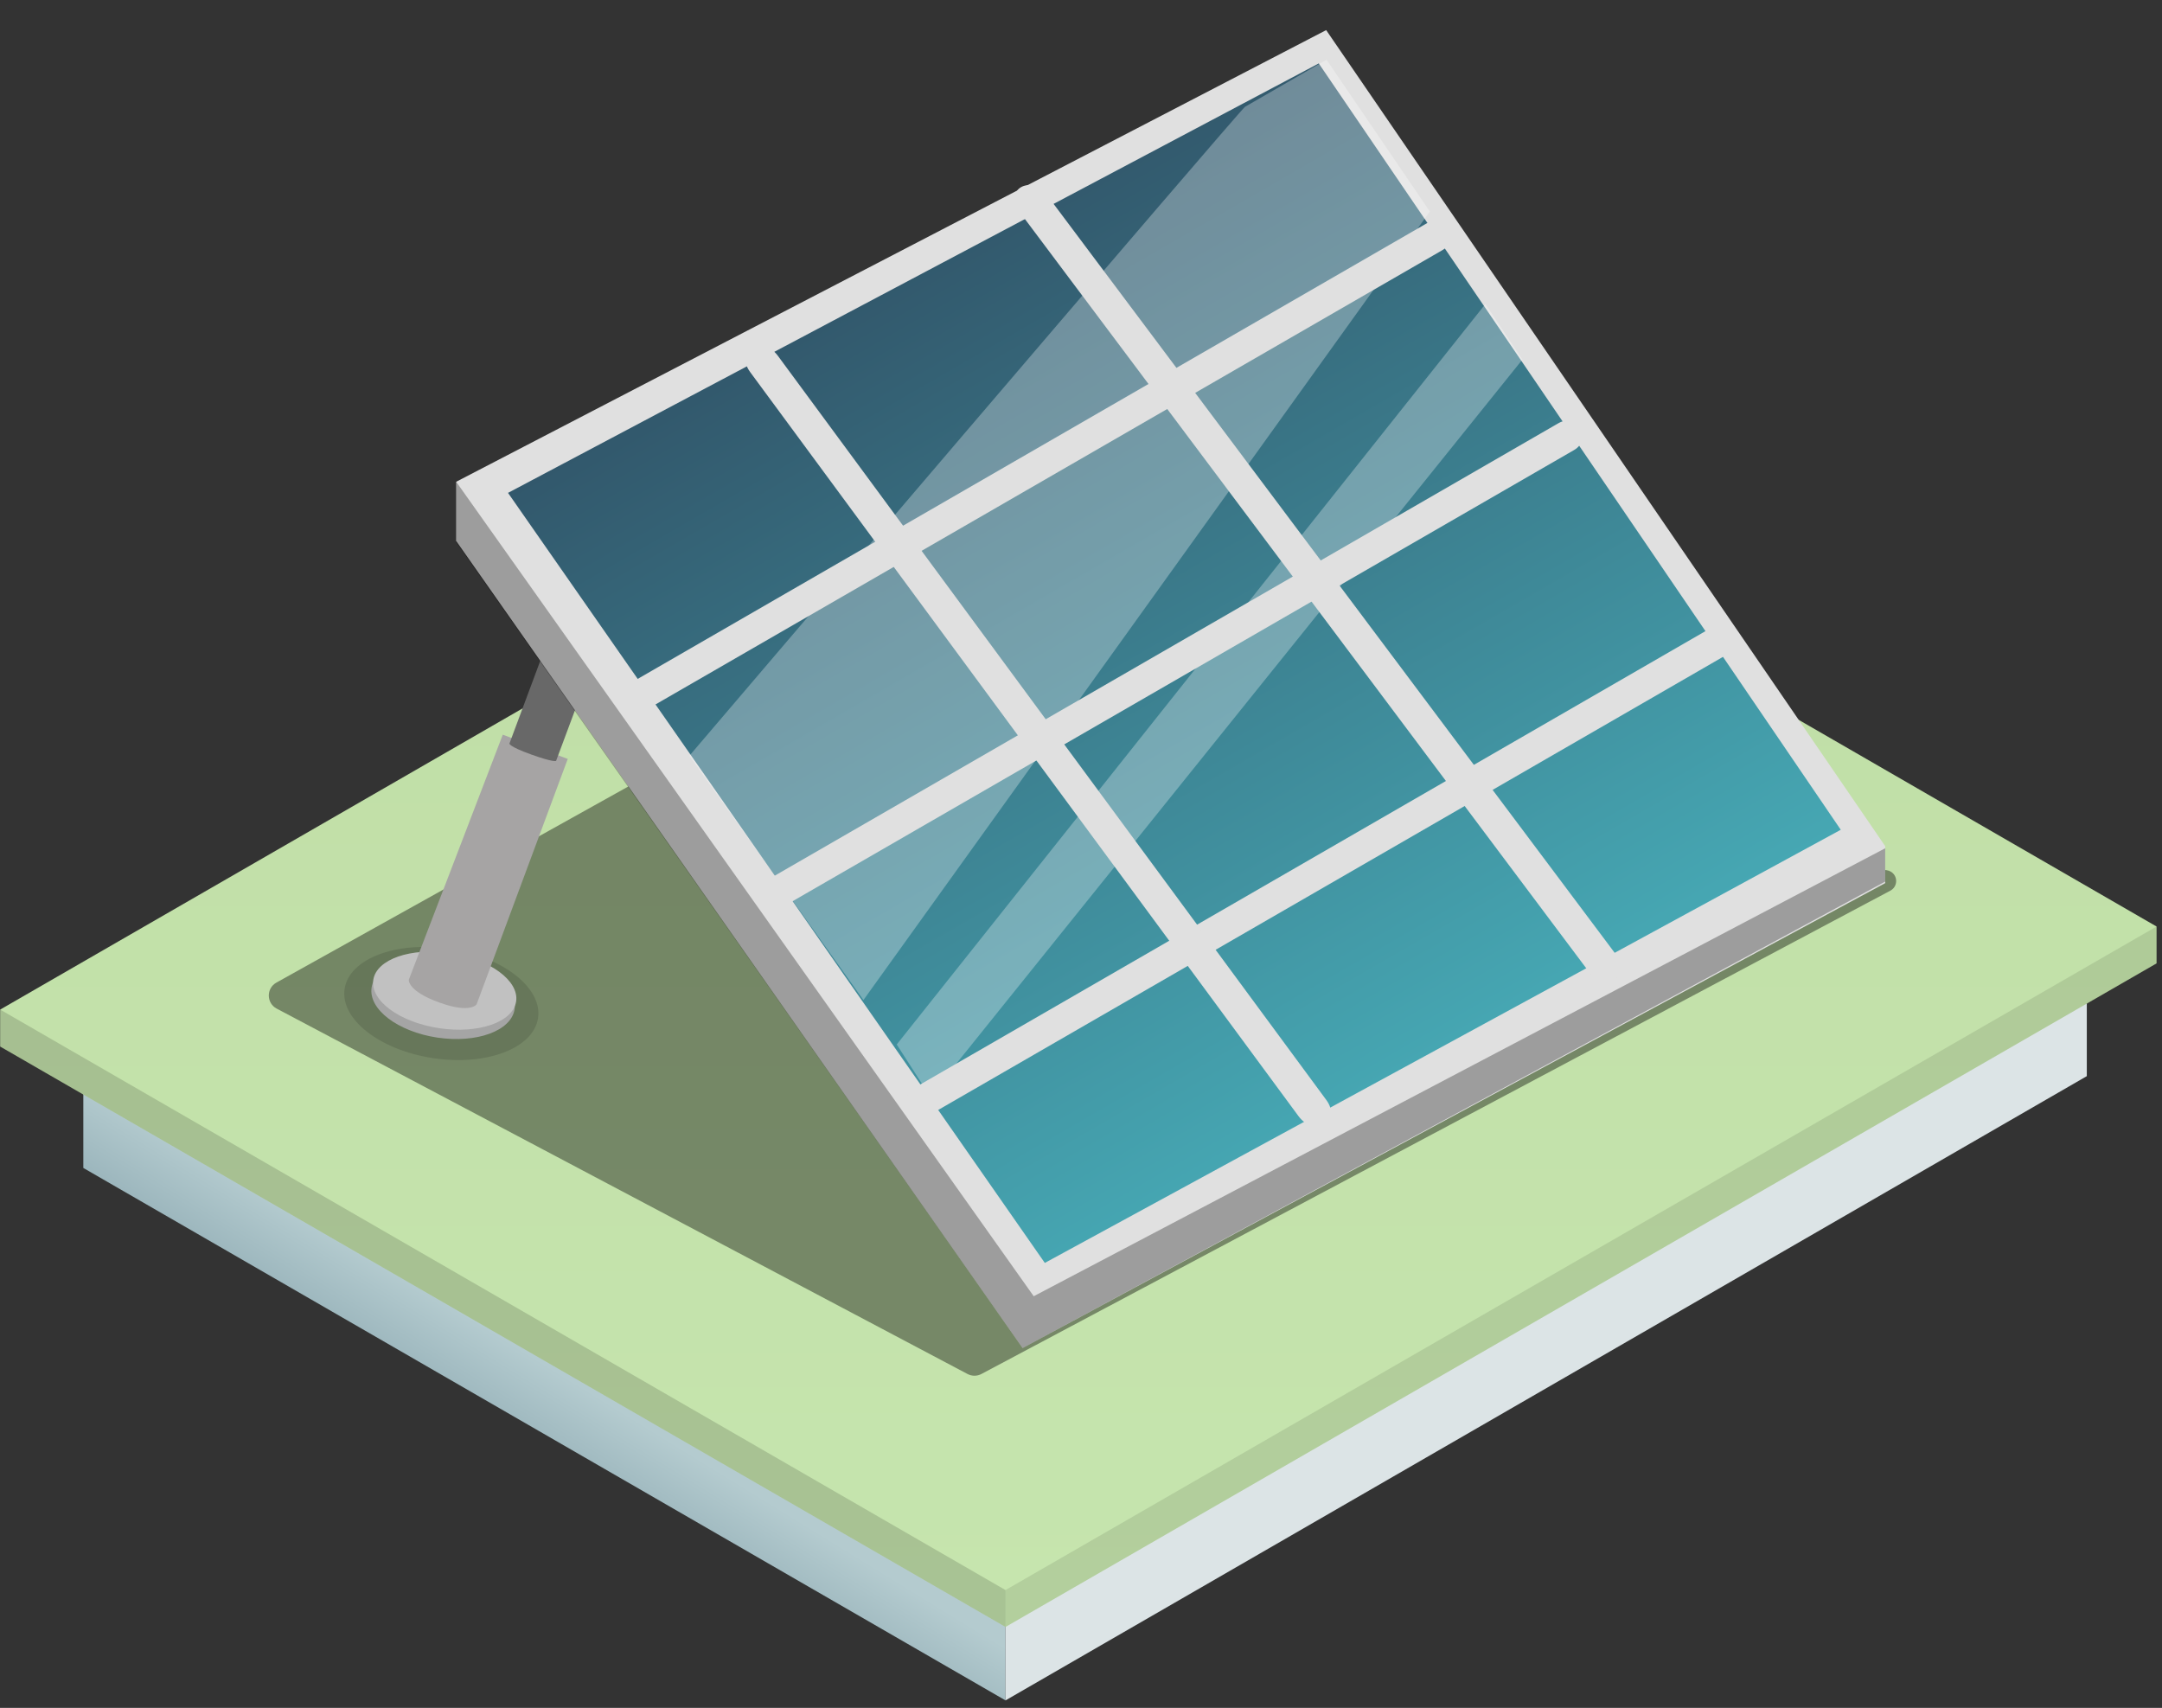
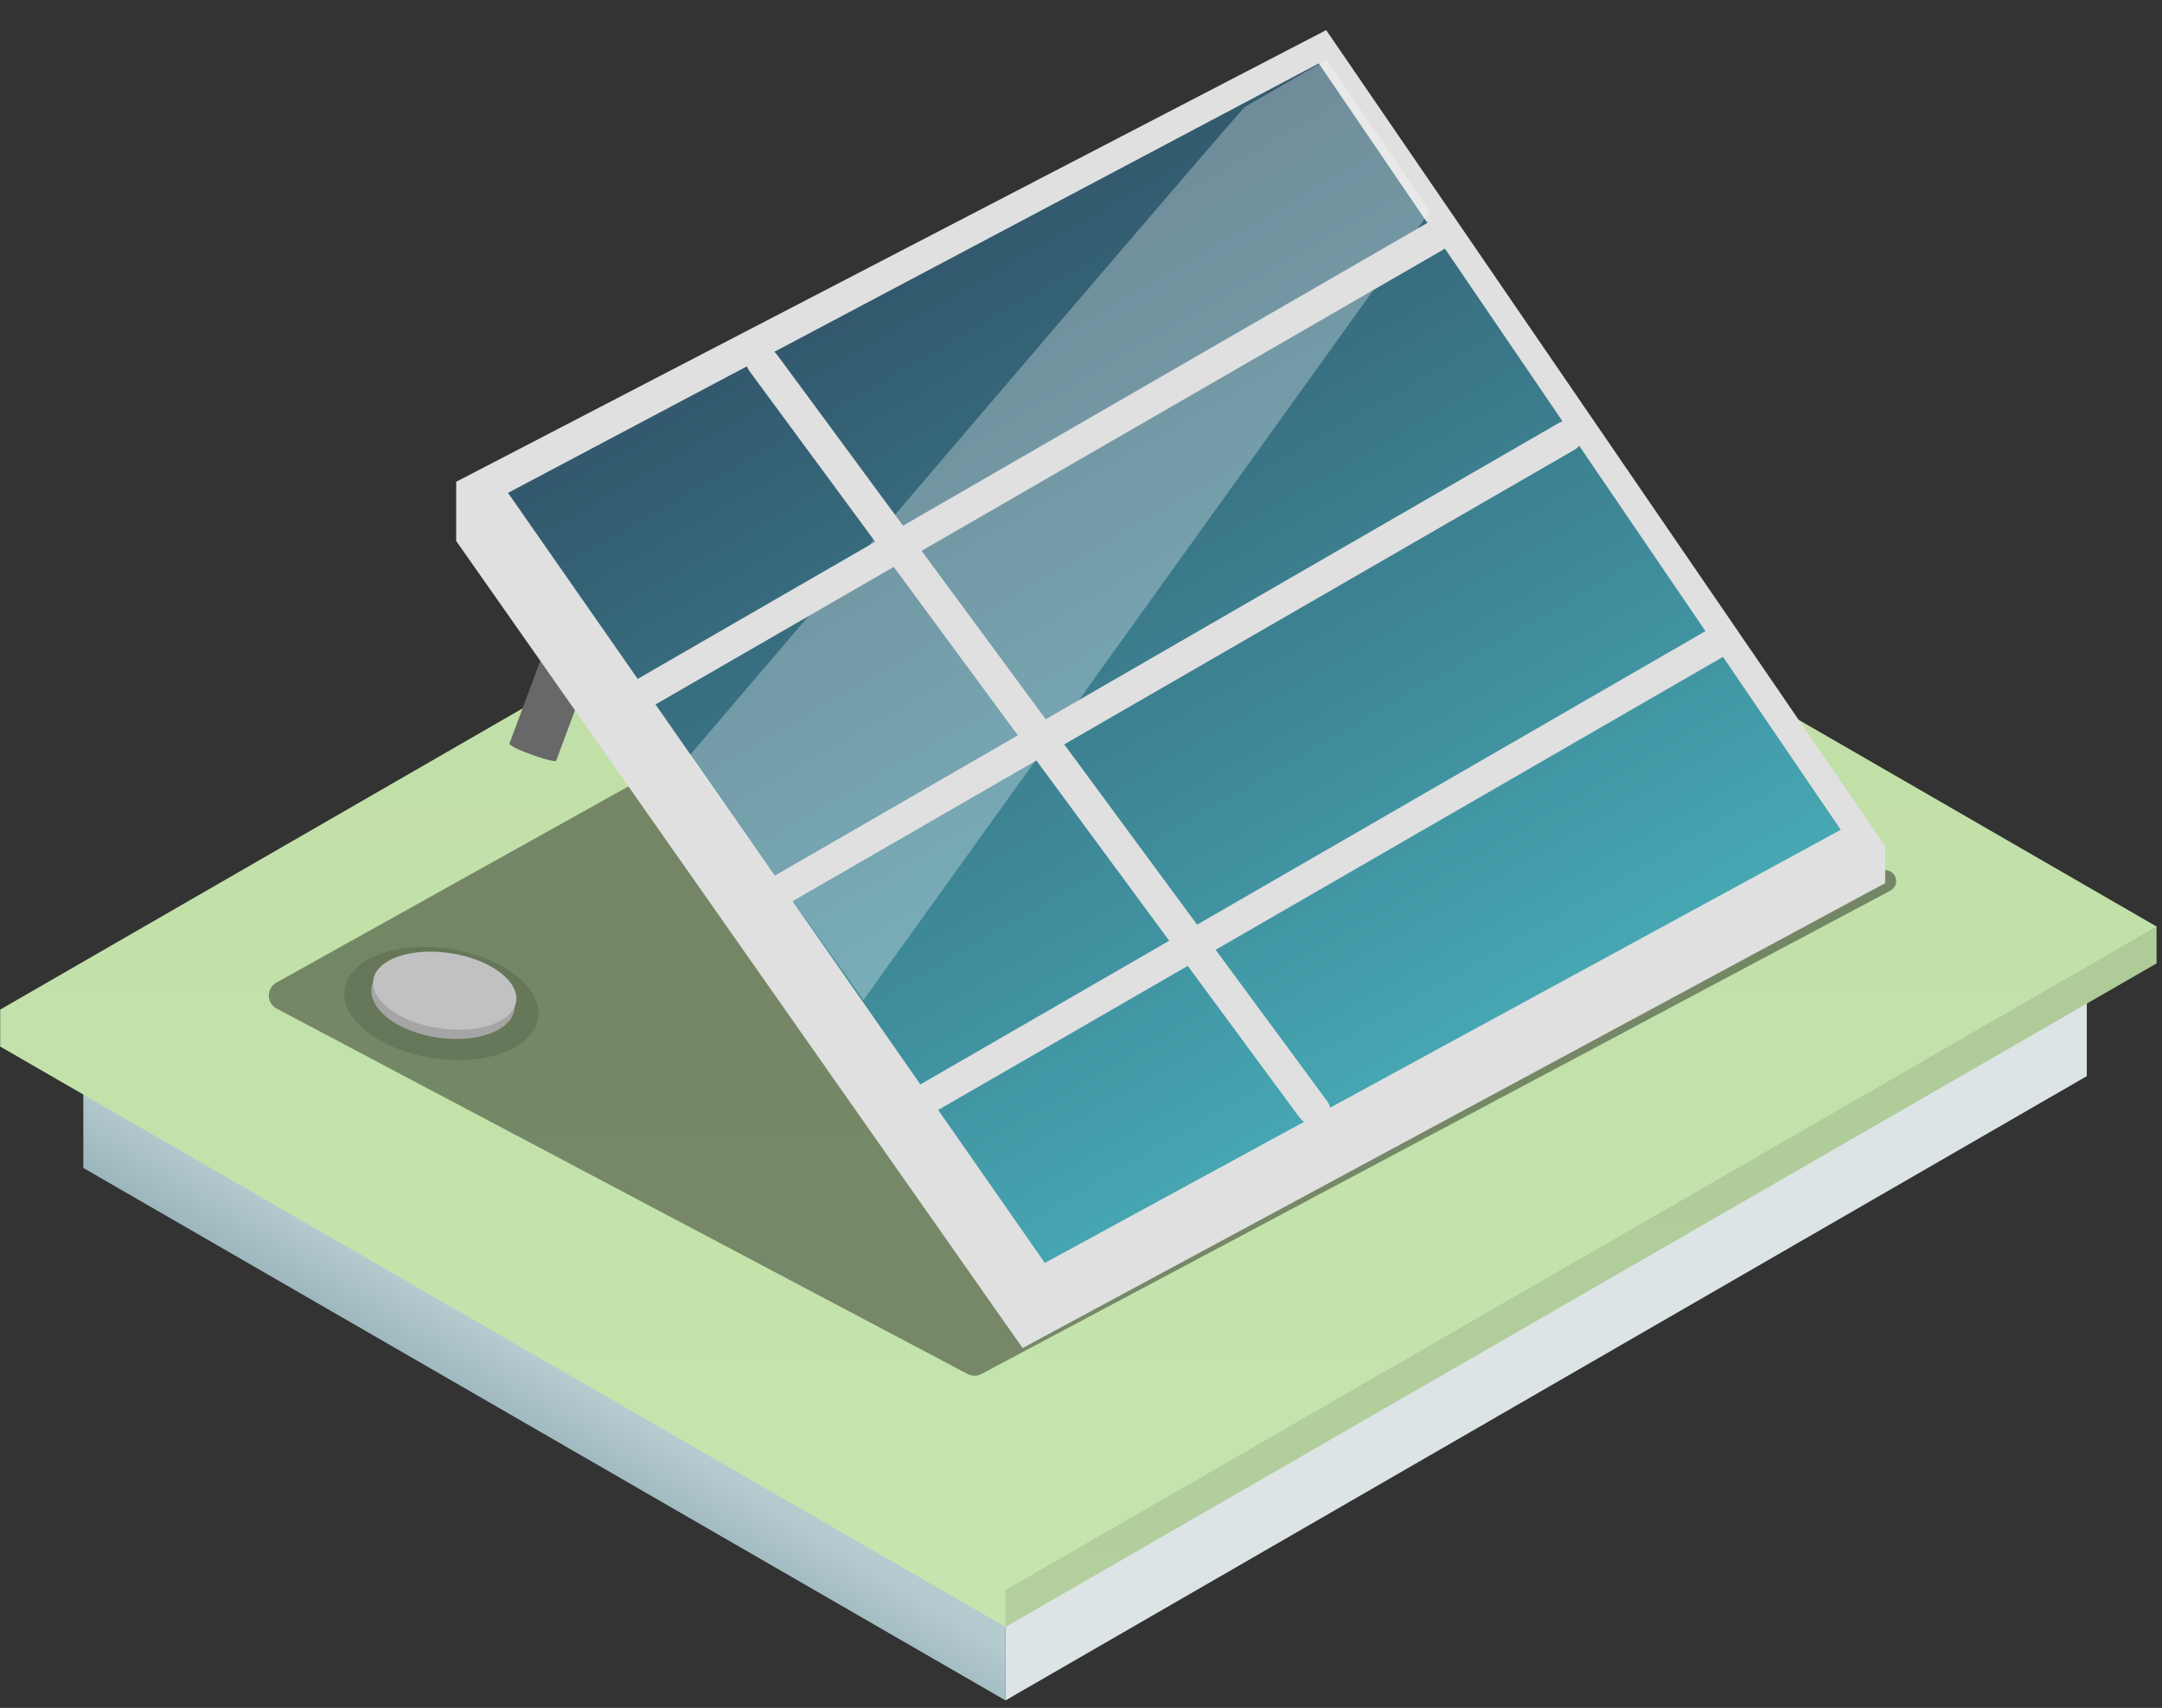
<svg xmlns="http://www.w3.org/2000/svg" width="219" height="173" viewBox="0 0 219 173" fill="none">
  <rect x="0" y="0" width="219" height="173" fill="#333333" stroke="none" />
  <path d="M8.44 103.427V118.307L101.852 172.239V157.359L8.44 103.427Z" fill="url(#paint0_linear_110_9677)" />
  <path d="M101.853 172.239L211.383 109.007V94.127L101.853 157.359V172.239Z" fill="#DCE4E6" />
  <path d="M116.613 35.042L0.018 102.264V106.007L101.853 164.799L218.448 97.584V93.849L116.613 35.042Z" fill="url(#paint1_linear_110_9677)" />
-   <path opacity="0.15" d="M0.018 102.264L101.853 161.064V164.799L0.018 106.006V102.264Z" fill="black" />
  <path opacity="0.1" d="M101.853 161.064L218.448 93.849V97.584L101.853 164.799V161.064Z" fill="black" />
  <path d="M99.413 139.177L191.485 90.218C192.244 89.814 192.272 88.737 191.535 88.295C191.403 88.216 191.257 88.165 191.105 88.146L75.198 73.561C74.881 73.521 74.56 73.584 74.281 73.739L27.999 99.53C26.959 100.109 26.976 101.61 28.027 102.166L98.007 139.178C98.447 139.411 98.974 139.41 99.413 139.177Z" fill="black" fill-opacity="0.4" />
  <ellipse opacity="0.3" cx="44.703" cy="101.648" rx="9.909" ry="5.598" transform="rotate(8.58 44.703 101.648)" fill="black" fill-opacity="0.4" />
  <ellipse cx="44.884" cy="101.132" rx="7.325" ry="4.013" transform="rotate(8.58 44.884 101.132)" fill="#A5A5A5" />
  <ellipse cx="45.047" cy="100.349" rx="7.316" ry="3.842" transform="rotate(8.58 45.047 100.349)" fill="#C1C1C1" />
-   <path d="M50.928 74.419L57.511 76.874L48.278 101.732C48.278 101.732 47.667 102.688 44.529 101.56C41.233 100.376 41.41 99.24 41.41 99.24L50.928 74.419Z" fill="#A6A4A4" />
  <path d="M59.206 54.926L63.93 56.687L56.328 77.075C56.328 77.075 56.107 77.249 53.854 76.442C51.487 75.595 51.605 75.313 51.605 75.313L59.206 54.926Z" fill="#686868" />
  <path d="M190.96 89.457V85.707L134.335 3.05L46.21 48.8V54.8L103.585 136.55L190.96 89.457Z" fill="#E0E0E0" />
  <path d="M105.835 127.926L51.46 49.925L133.585 6.425L186.46 84.051L105.835 127.926Z" fill="url(#paint2_linear_110_9677)" />
  <g opacity="0.3">
    <path d="M126.104 10.83C125.629 11.104 69.835 76.55 69.835 76.55L87.46 101.3L144.835 21.425L134.372 6.051L126.101 10.826L126.104 10.83Z" fill="white" />
  </g>
  <g opacity="0.3">
-     <path d="M90.835 105.8L150.46 30.8L154.21 36.425L94.21 111.05L90.835 105.8Z" fill="white" />
-   </g>
+     </g>
  <g opacity="0.3">
-     <path d="M190.96 85.925L104.71 131.3L46.21 48.8V54.923L103.585 136.55L190.96 89.3V85.925Z" fill="black" />
-   </g>
+     </g>
  <path d="M65.692 71.766C86.573 59.71 107.455 47.654 128.336 35.598C134.262 32.177 140.183 28.758 146.109 25.337C147.986 24.253 146.418 21.528 144.537 22.614C123.656 34.67 102.774 46.726 81.893 58.782C75.967 62.203 70.046 65.621 64.12 69.043C62.245 70.131 63.811 72.852 65.692 71.766Z" fill="#E0E0E0" />
  <path d="M79.188 91.922C100.028 79.891 120.868 67.859 141.708 55.827C147.622 52.412 153.531 49 159.446 45.586C161.319 44.504 159.751 41.778 157.873 42.862C137.033 54.894 116.193 66.926 95.353 78.959C89.439 82.373 83.529 85.785 77.615 89.199C75.742 90.281 77.314 93.004 79.188 91.922Z" fill="#E0E0E0" />
  <path d="M94.188 112.922C115.028 100.89 135.868 88.859 156.708 76.826C162.622 73.412 168.531 70 174.446 66.585C176.319 65.504 174.751 62.778 172.873 63.862C152.033 75.894 131.193 87.926 110.353 99.959C104.439 103.373 98.529 106.785 92.615 110.199C90.742 111.281 92.314 114.004 94.188 112.922Z" fill="#E0E0E0" />
  <path d="M134.349 111.421C128.076 102.909 121.806 94.404 115.533 85.892C105.581 72.392 95.638 58.892 85.687 45.392C83.39 42.278 81.096 39.161 78.799 36.047C77.192 33.867 74.395 35.525 75.984 37.684C82.257 46.197 88.525 54.705 94.795 63.209C104.746 76.71 114.689 90.21 124.641 103.71C126.938 106.823 129.231 109.94 131.528 113.054C133.141 115.238 135.941 113.577 134.349 111.421Z" fill="#E0E0E0" />
-   <path d="M163.663 96.653C157.169 87.981 150.665 79.308 144.171 70.636C133.866 56.878 123.557 43.124 113.252 29.367C110.88 26.194 108.5 23.021 106.125 19.853C104.413 17.569 101.593 19.213 103.286 21.476C109.781 30.148 116.284 38.821 122.779 47.493C133.084 61.251 143.392 75.005 153.697 88.763C156.078 91.935 158.45 95.108 160.83 98.281C162.542 100.565 165.362 98.921 163.663 96.653Z" fill="#E0E0E0" />
  <defs>
    <linearGradient id="paint0_linear_110_9677" x1="46.612" y1="160.866" x2="59.112" y2="140.552" gradientUnits="userSpaceOnUse">
      <stop stop-color="#698A97" />
      <stop offset="1" stop-color="#B4CBCF" />
    </linearGradient>
    <linearGradient id="paint1_linear_110_9677" x1="109.233" y1="35.042" x2="109.233" y2="164.799" gradientUnits="userSpaceOnUse">
      <stop stop-color="#BFDDA5" />
      <stop offset="1" stop-color="#C6E5AE" />
    </linearGradient>
    <linearGradient id="paint2_linear_110_9677" x1="94.697" y1="24.963" x2="143.224" y2="109.014" gradientUnits="userSpaceOnUse">
      <stop stop-color="#32586C" />
      <stop offset="1" stop-color="#46A7B3" />
    </linearGradient>
  </defs>
</svg>